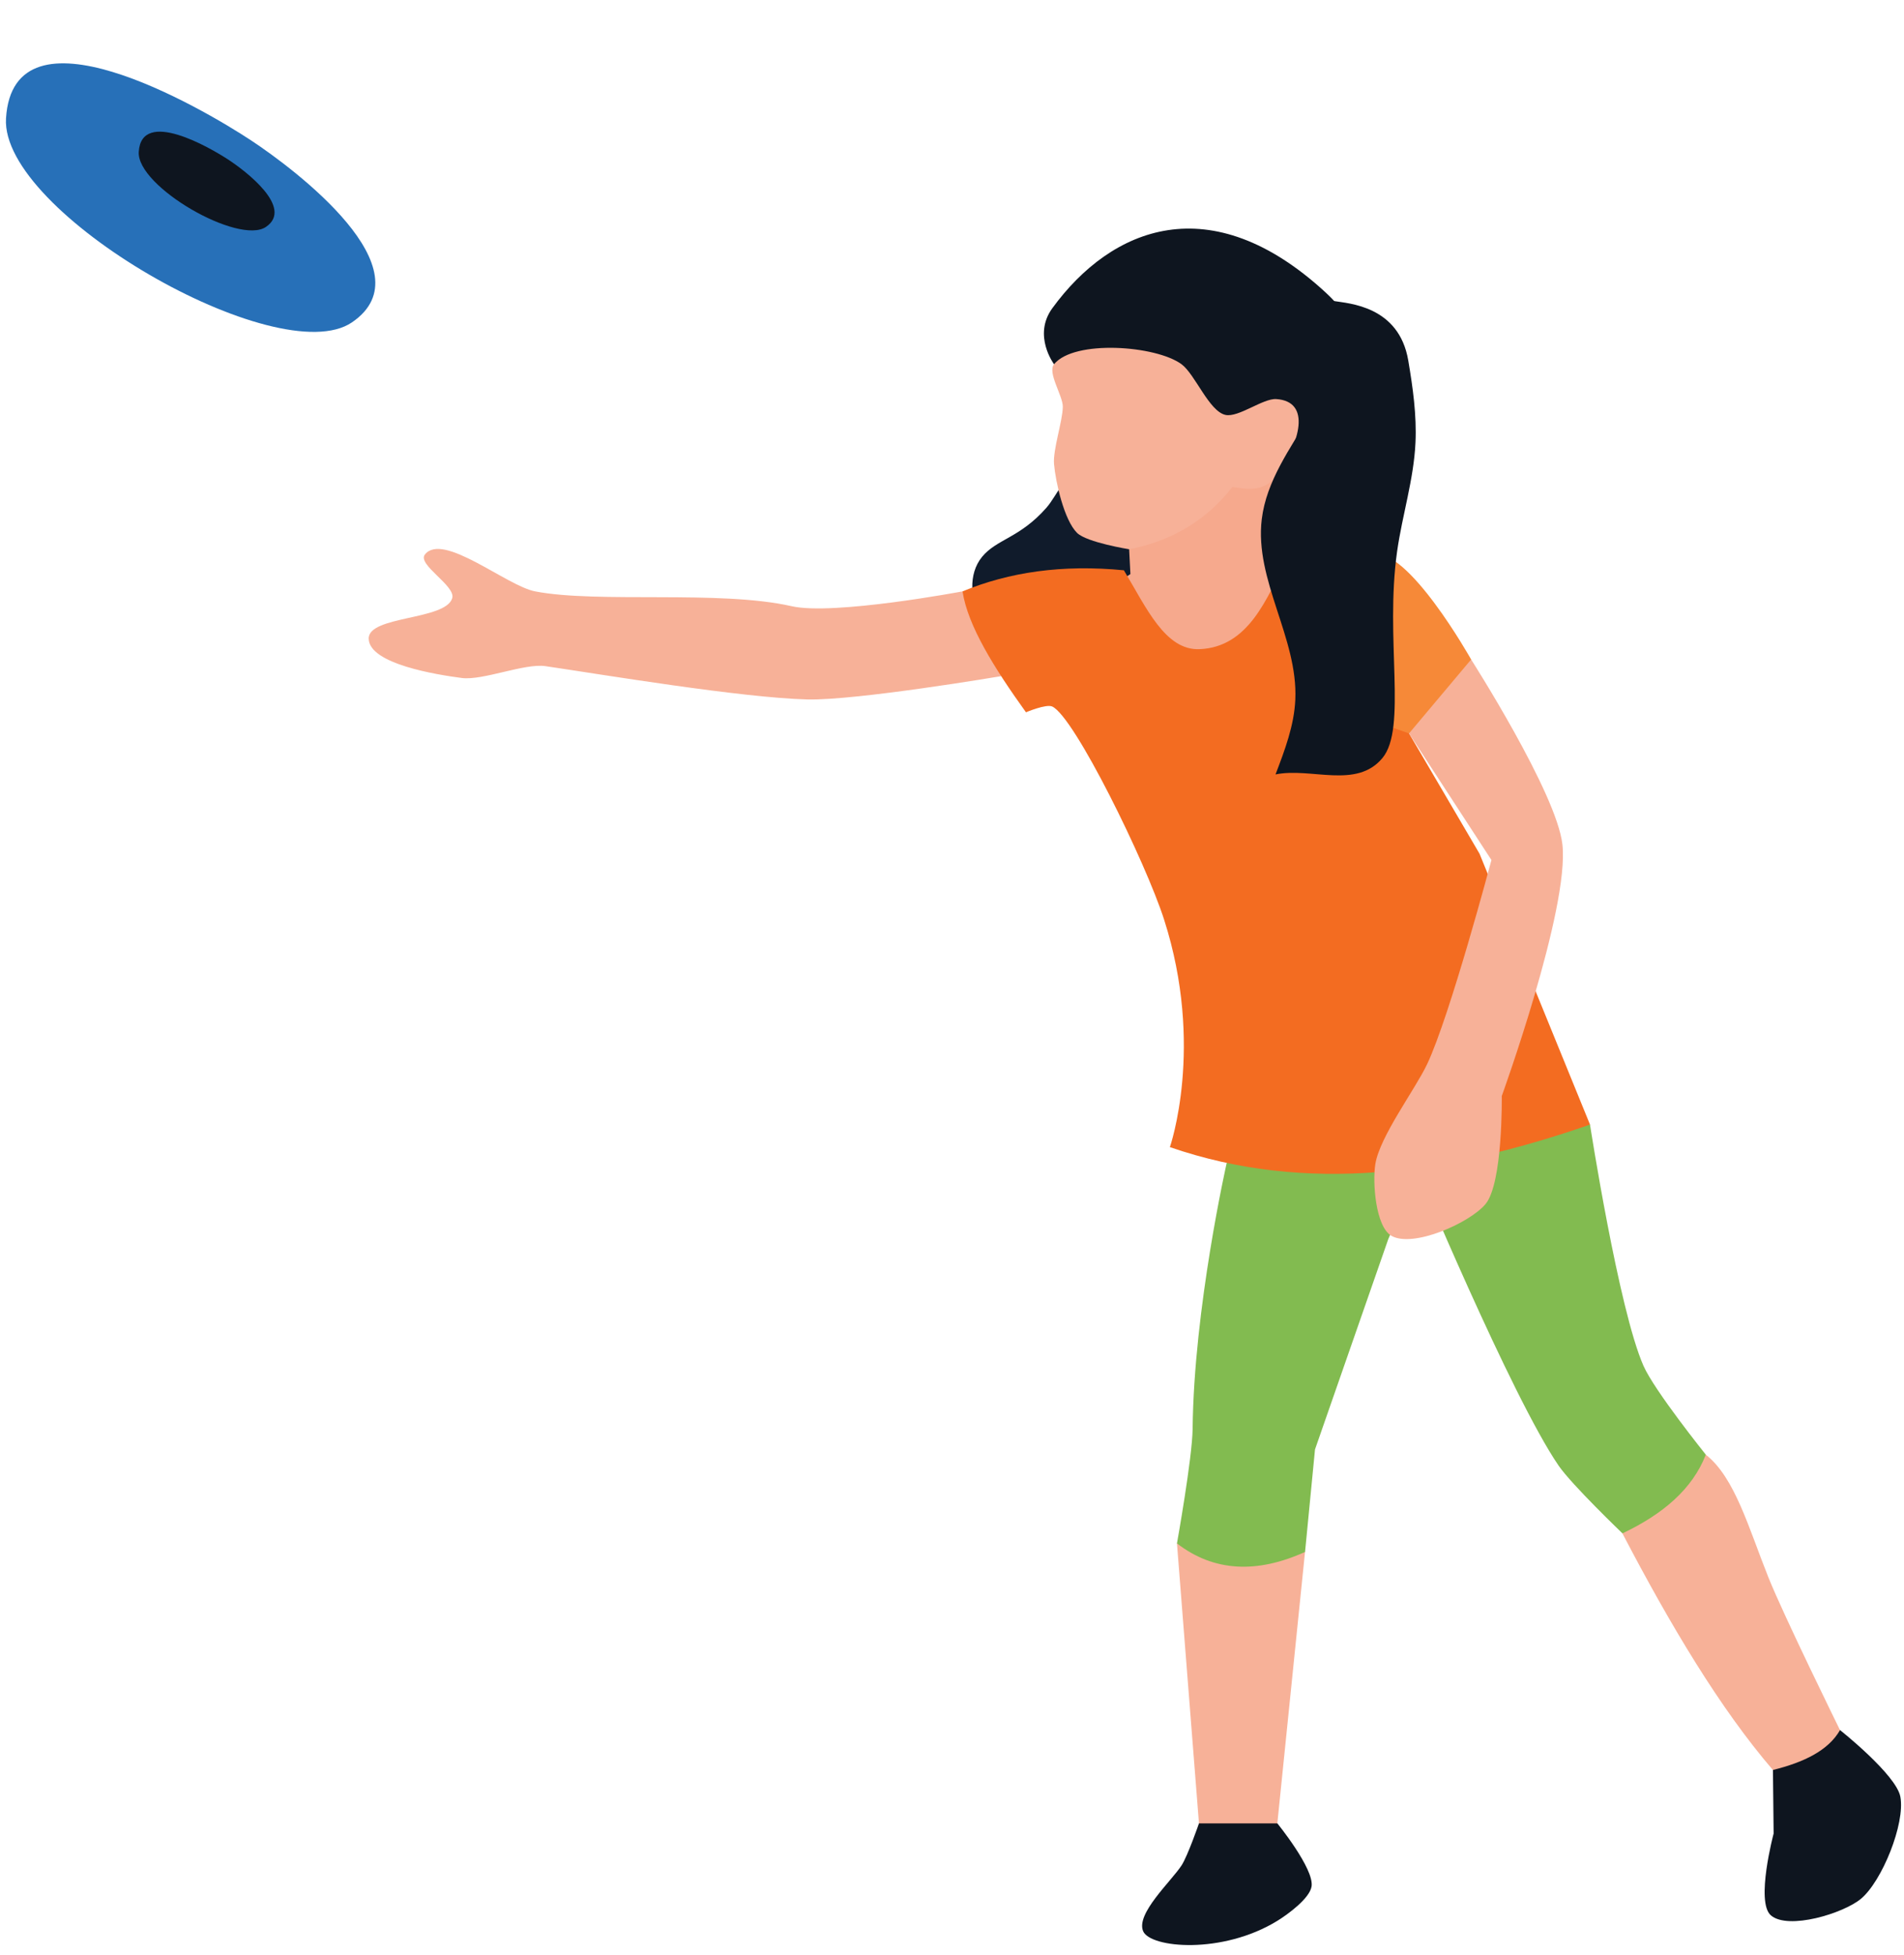
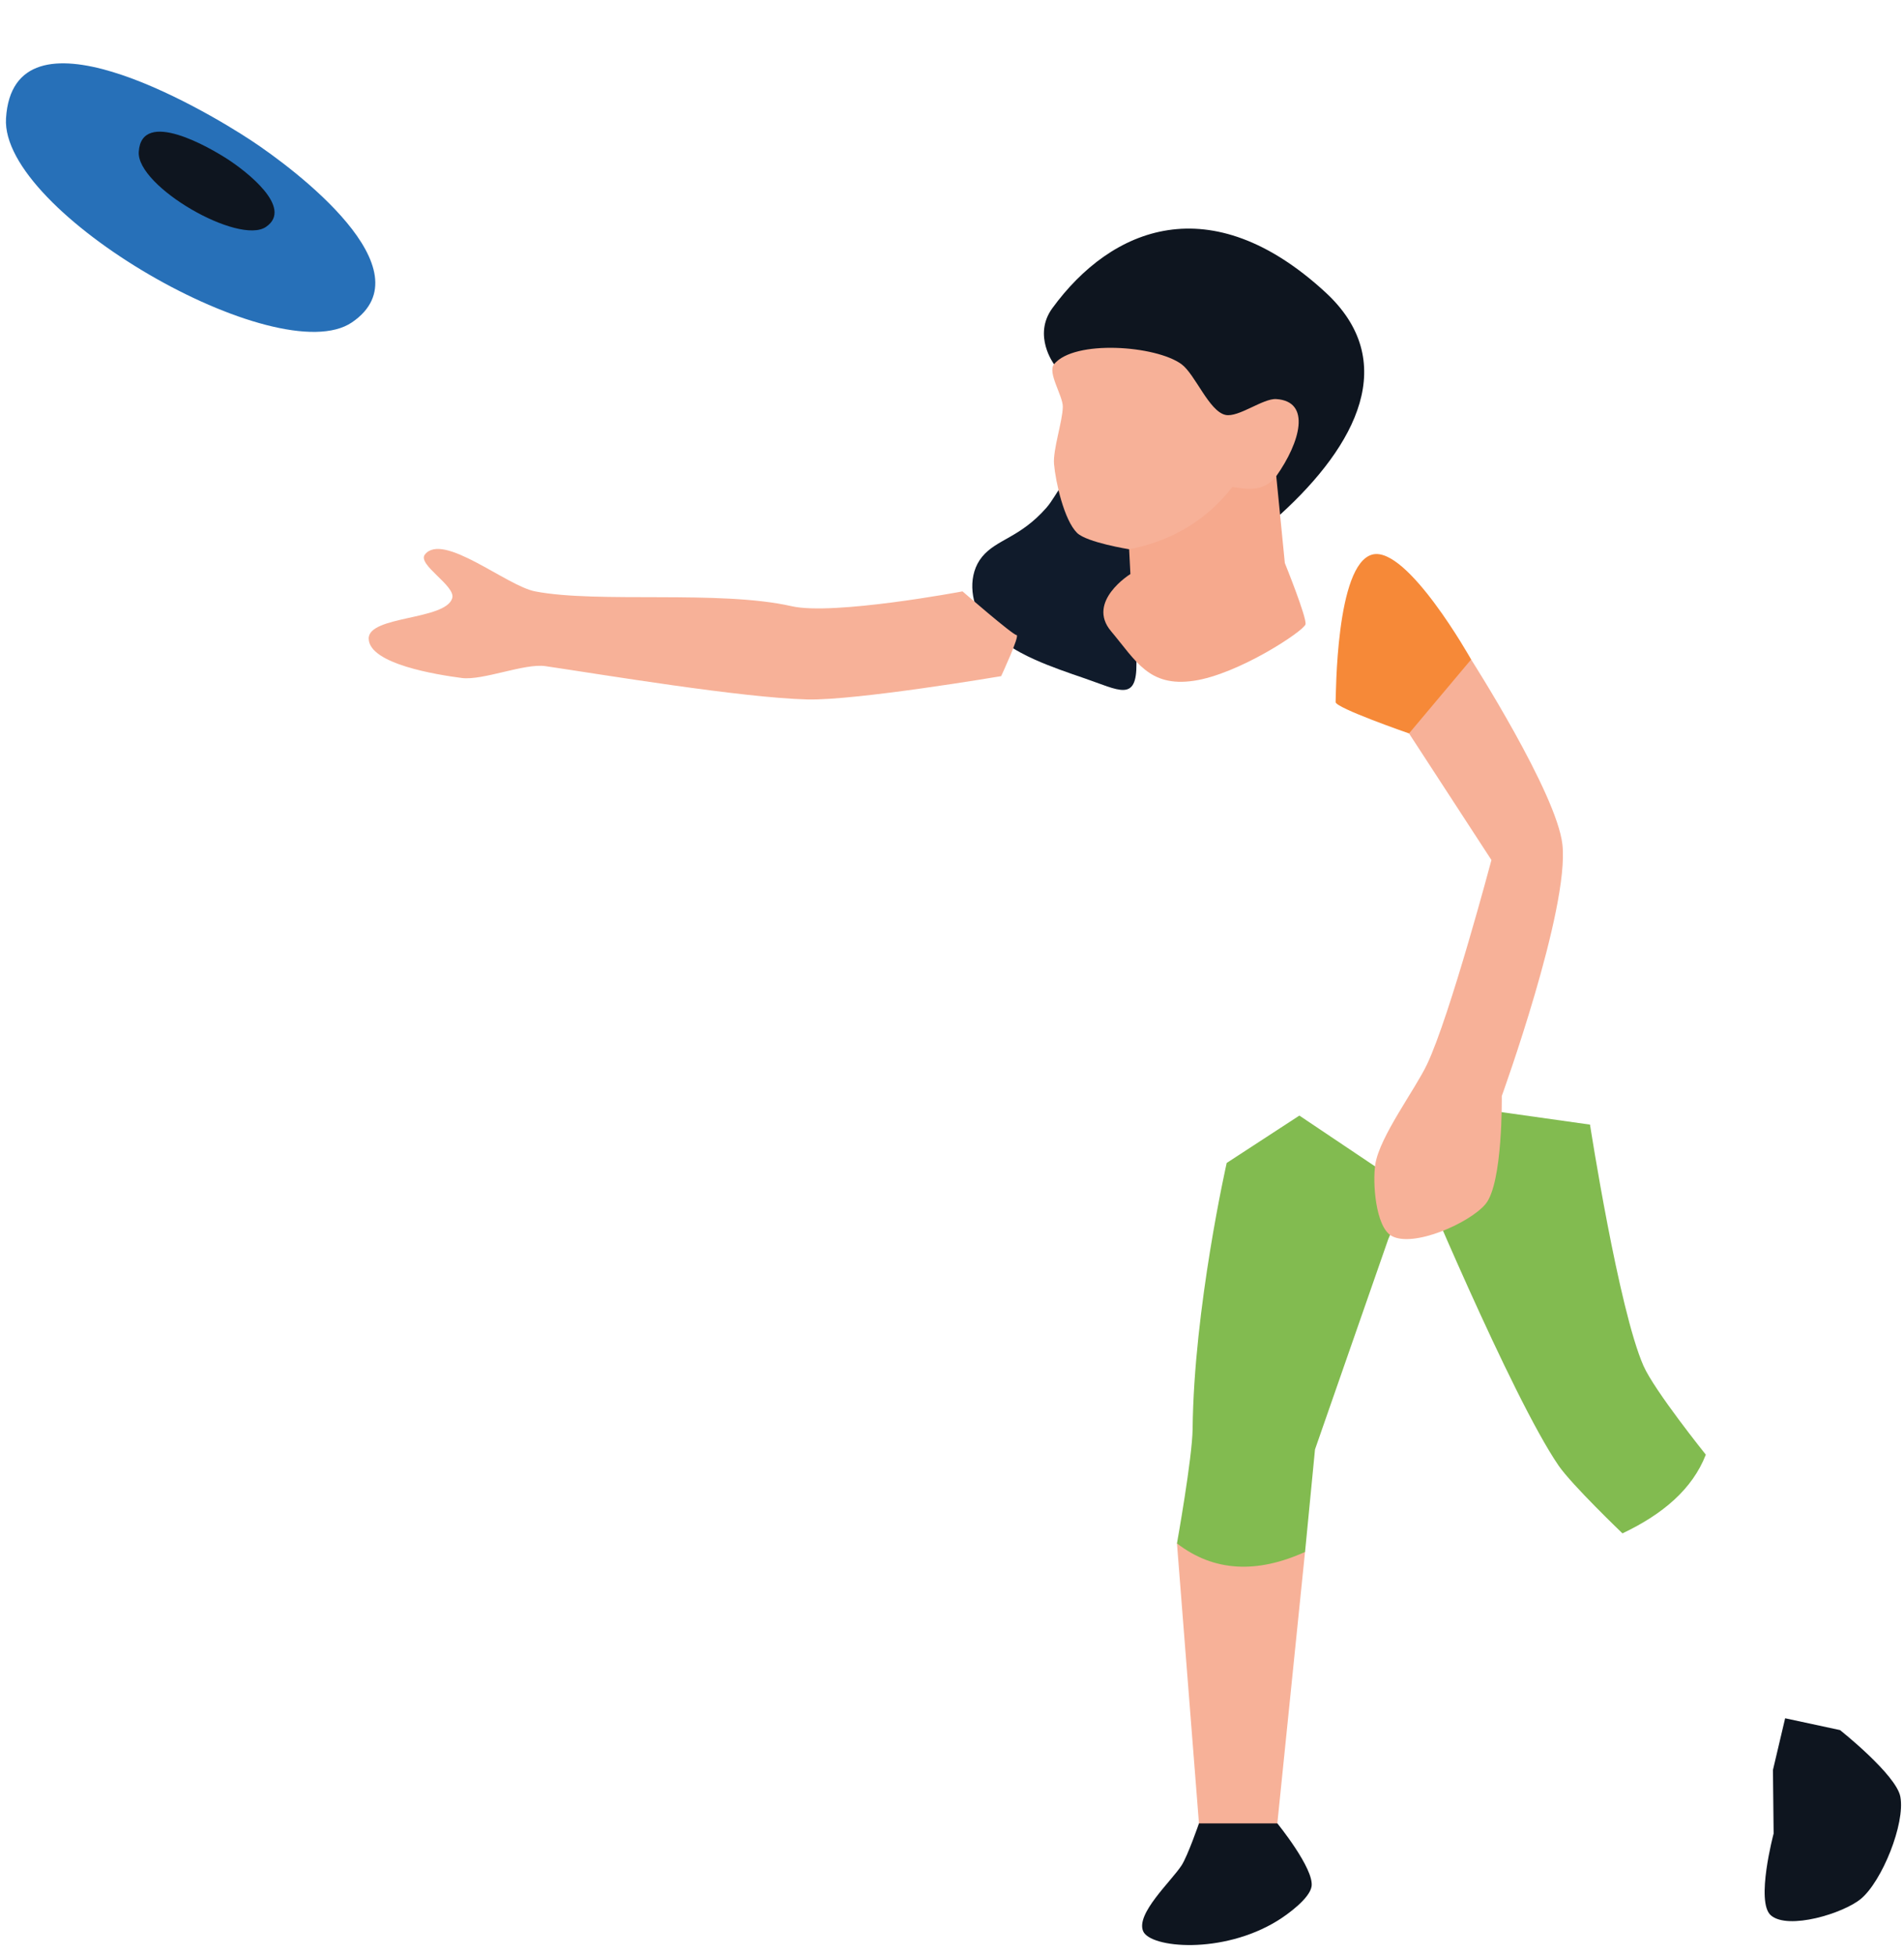
<svg xmlns="http://www.w3.org/2000/svg" height="66.0" preserveAspectRatio="xMidYMid meet" version="1.0" viewBox="0.8 -0.9 64.3 66.0" width="64.3" zoomAndPan="magnify">
  <g>
    <g id="change1_1">
      <path d="M62.94,57.505c0,0,1.899,1.505,2.037,2.251c0.168,0.908-0.622,2.858-1.334,3.447 c-0.595,0.492-2.454,1.06-3.039,0.556c-0.523-0.451,0.093-2.761,0.093-2.761l-0.023-2.147l0.412-1.745 L62.94,57.505z" fill="#0E151F" />
    </g>
    <g id="change1_2">
      <path d="M43.937,60.654c0,0,1.242,1.525,1.157,2.123c-0.058,0.407-0.807,0.952-1.157,1.167 c-1.861,1.143-4.285,0.918-4.531,0.352c-0.257-0.59,0.946-1.684,1.297-2.224 c0.209-0.322,0.588-1.419,0.588-1.419l1.419-1.231L43.937,60.654z" fill="#0E151F" />
    </g>
    <g id="change2_1">
      <path d="M44.872 51.491L43.937 60.654 41.29 60.654 40.547 51.202 43.937 50.045z" fill="#F7B198" />
    </g>
    <g id="change2_2">
-       <path d="M58.407,48.208c0.984,0.77,1.453,2.492,2.114,4.142c0.53,1.321,2.418,5.156,2.418,5.156 c-0.4,0.697-1.236,1.09-2.266,1.346c-1.779-2.069-3.453-4.868-5.082-7.987l0.664-2.657H58.407z" fill="#F7B198" />
-     </g>
+       </g>
    <g id="change3_1">
      <path d="M33.967,17.896c-0.481,0.586-0.405,1.489,0.008,2.124s1.094,1.045,1.786,1.354 c0.539,0.24,1.098,0.431,1.656,0.622c1.183,0.405,1.777,0.818,1.762-0.512c-0.008-0.762,0.088-1.525,0.286-2.261 c0.159-0.593,0.385-1.172,0.455-1.782c0.07-0.61-0.039-1.278-0.465-1.72 c-0.462-0.478-1.374-0.746-2.032-0.724c-0.662,0.023-0.907,0.815-1.285,1.244 C35.244,17.26,34.459,17.298,33.967,17.896z" fill="#101B2B" />
    </g>
    <g id="change1_3">
      <path d="M44.029,16.476c2.599-2.362,4.053-5.188,1.531-7.509c-3.878-3.569-7.222-2.203-9.222,0.538 c-0.671,0.92,0.058,1.891,0.058,1.891s2.703,2.954,2.905,3.246C39.504,14.934,44.029,16.476,44.029,16.476z" fill="#0E151F" />
    </g>
    <g id="change2_3">
      <path d="M43.901,15.174c0.81-1.143,1.19-2.524,0-2.602c-0.449-0.029-1.279,0.632-1.718,0.534 c-0.552-0.123-1.025-1.375-1.481-1.71c-0.867-0.637-3.626-0.835-4.306,0c-0.231,0.284,0.301,1.069,0.296,1.435 c-0.006,0.49-0.339,1.45-0.296,1.939c0.053,0.61,0.342,1.892,0.779,2.321c0.329,0.322,1.757,0.551,1.757,0.551 s1.266,1.014,1.495,1.002c0.229-0.011,3.023-1.569,3.023-1.569L43.901,15.174z" fill="#F7B198" />
    </g>
    <g id="change2_4">
      <path d="M33.306,19.064c0,0-4.357,0.821-5.768,0.501c-2.444-0.555-6.536-0.09-8.667-0.501 c-0.963-0.185-3.115-2.015-3.722-1.244c-0.268,0.341,1.043,1.053,0.924,1.47c-0.216,0.755-2.844,0.589-2.822,1.374 c0.023,0.853,2.301,1.214,3.147,1.324c0.707,0.091,2.117-0.503,2.822-0.4c1.929,0.284,6.615,1.067,8.842,1.124 c1.648,0.042,6.548-0.786,6.548-0.786s0.645-1.387,0.52-1.387S33.306,19.064,33.306,19.064z" fill="#F7B198" />
    </g>
    <g id="change4_1">
      <path d="M9.289,3.846C7.553,2.7,1.254-0.946,1.003,3.093c-0.198,3.191,9.195,8.584,11.684,6.889 C15.283,8.213,10.752,4.812,9.289,3.846z" fill="#2770B8" />
    </g>
    <g id="change1_4">
      <path d="M8.533,4.504c-0.638-0.422-2.955-1.762-3.047-0.277C5.413,5.4,8.867,7.384,9.782,6.76 C10.737,6.11,9.071,4.859,8.533,4.504z" fill="#0E151F" />
    </g>
    <g id="change5_1">
      <path d="M54.496,37.065c0,0,0.966,6.235,1.806,8.143c0.369,0.838,2.105,2.999,2.105,2.999 c-0.453,1.166-1.457,2.013-2.815,2.657c0,0-1.713-1.64-2.158-2.289c-1.595-2.327-4.868-10.182-4.868-10.182 l2.658-1.789L54.496,37.065z" fill="#82BB50" />
    </g>
    <g id="change5_2">
      <path d="M47.684,40.929l-2.475,7.101l-0.336,3.461c-1.626,0.734-3.076,0.673-4.326-0.288 c0,0,0.519-2.893,0.529-3.869c0.042-4.082,1.151-8.975,1.151-8.975l2.454-1.599l3.725,2.499L47.684,40.929z" fill="#82BB50" />
    </g>
    <g id="change6_1">
      <path d="M44.19,18.107l-0.289-2.933c-0.447,0.572-1.054,0.424-1.483,0.365 c-0.847,1.087-1.99,1.811-3.486,2.104l0.043,0.836c0,0-1.499,0.925-0.655,1.928 c0.844,1.003,1.276,1.896,2.791,1.676c1.515-0.22,3.729-1.688,3.777-1.908 C44.938,19.954,44.19,18.107,44.19,18.107z" fill="#F6A98D" />
    </g>
    <g id="change7_1">
-       <path d="M44.235,18.016c-0.649,1.266-1.258,2.93-2.926,2.999c-1.163,0.049-1.805-1.419-2.554-2.663 c-2.077-0.203-3.877,0.062-5.449,0.712c0.175,1.157,1.072,2.593,2.142,4.082c0,0,0.677-0.287,0.884-0.196 c0.745,0.328,3.159,5.258,3.78,7.192c1.378,4.292,0.196,7.683,0.196,7.683c4.613,1.592,9.369,0.913,14.188-0.761 l-3.731-9.144l-2.381-4.063l-1.178-6.039L44.235,18.016z" fill="#F36C21" />
-     </g>
+       </g>
    <g id="change2_5">
      <path d="M50.481,21.363c0,0,2.89,4.514,3.083,6.245c0.242,2.171-2.048,8.493-2.048,8.493 s0.042,2.94-0.549,3.647c-0.537,0.642-2.442,1.483-3.172,1.074c-0.542-0.304-0.648-1.81-0.549-2.423 c0.15-0.935,1.341-2.514,1.748-3.372c0.775-1.633,2.173-6.894,2.173-6.894l-2.783-4.274l0.01-3.028L50.481,21.363 z" fill="#F7B198" />
    </g>
    <g id="change8_1">
      <path d="M47.147,17.82c1.178-0.303,3.335,3.543,3.335,3.543l-2.098,2.496c0,0-2.493-0.863-2.479-1.059 C45.919,22.604,45.904,18.14,47.147,17.82z" fill="#F68938" />
    </g>
    <g id="change1_5">
-       <path d="M48.359,11.273c0.155,0.916,0.286,1.843,0.243,2.771c-0.058,1.243-0.447,2.445-0.621,3.676 c-0.415,2.938,0.346,5.963-0.497,6.973c-0.88,1.054-2.404,0.305-3.608,0.55c0.312-0.817,0.629-1.651,0.668-2.525 c0.093-2.078-1.383-4.026-1.133-6.091c0.156-1.286,0.956-2.383,1.62-3.495c0.499-0.837,0.386-1.569,0.415-2.56 c0.02-0.695-0.47-1.458,0.412-1.308C46.331,9.344,48.047,9.421,48.359,11.273z" fill="#0E151F" />
-     </g>
+       </g>
  </g>
</svg>